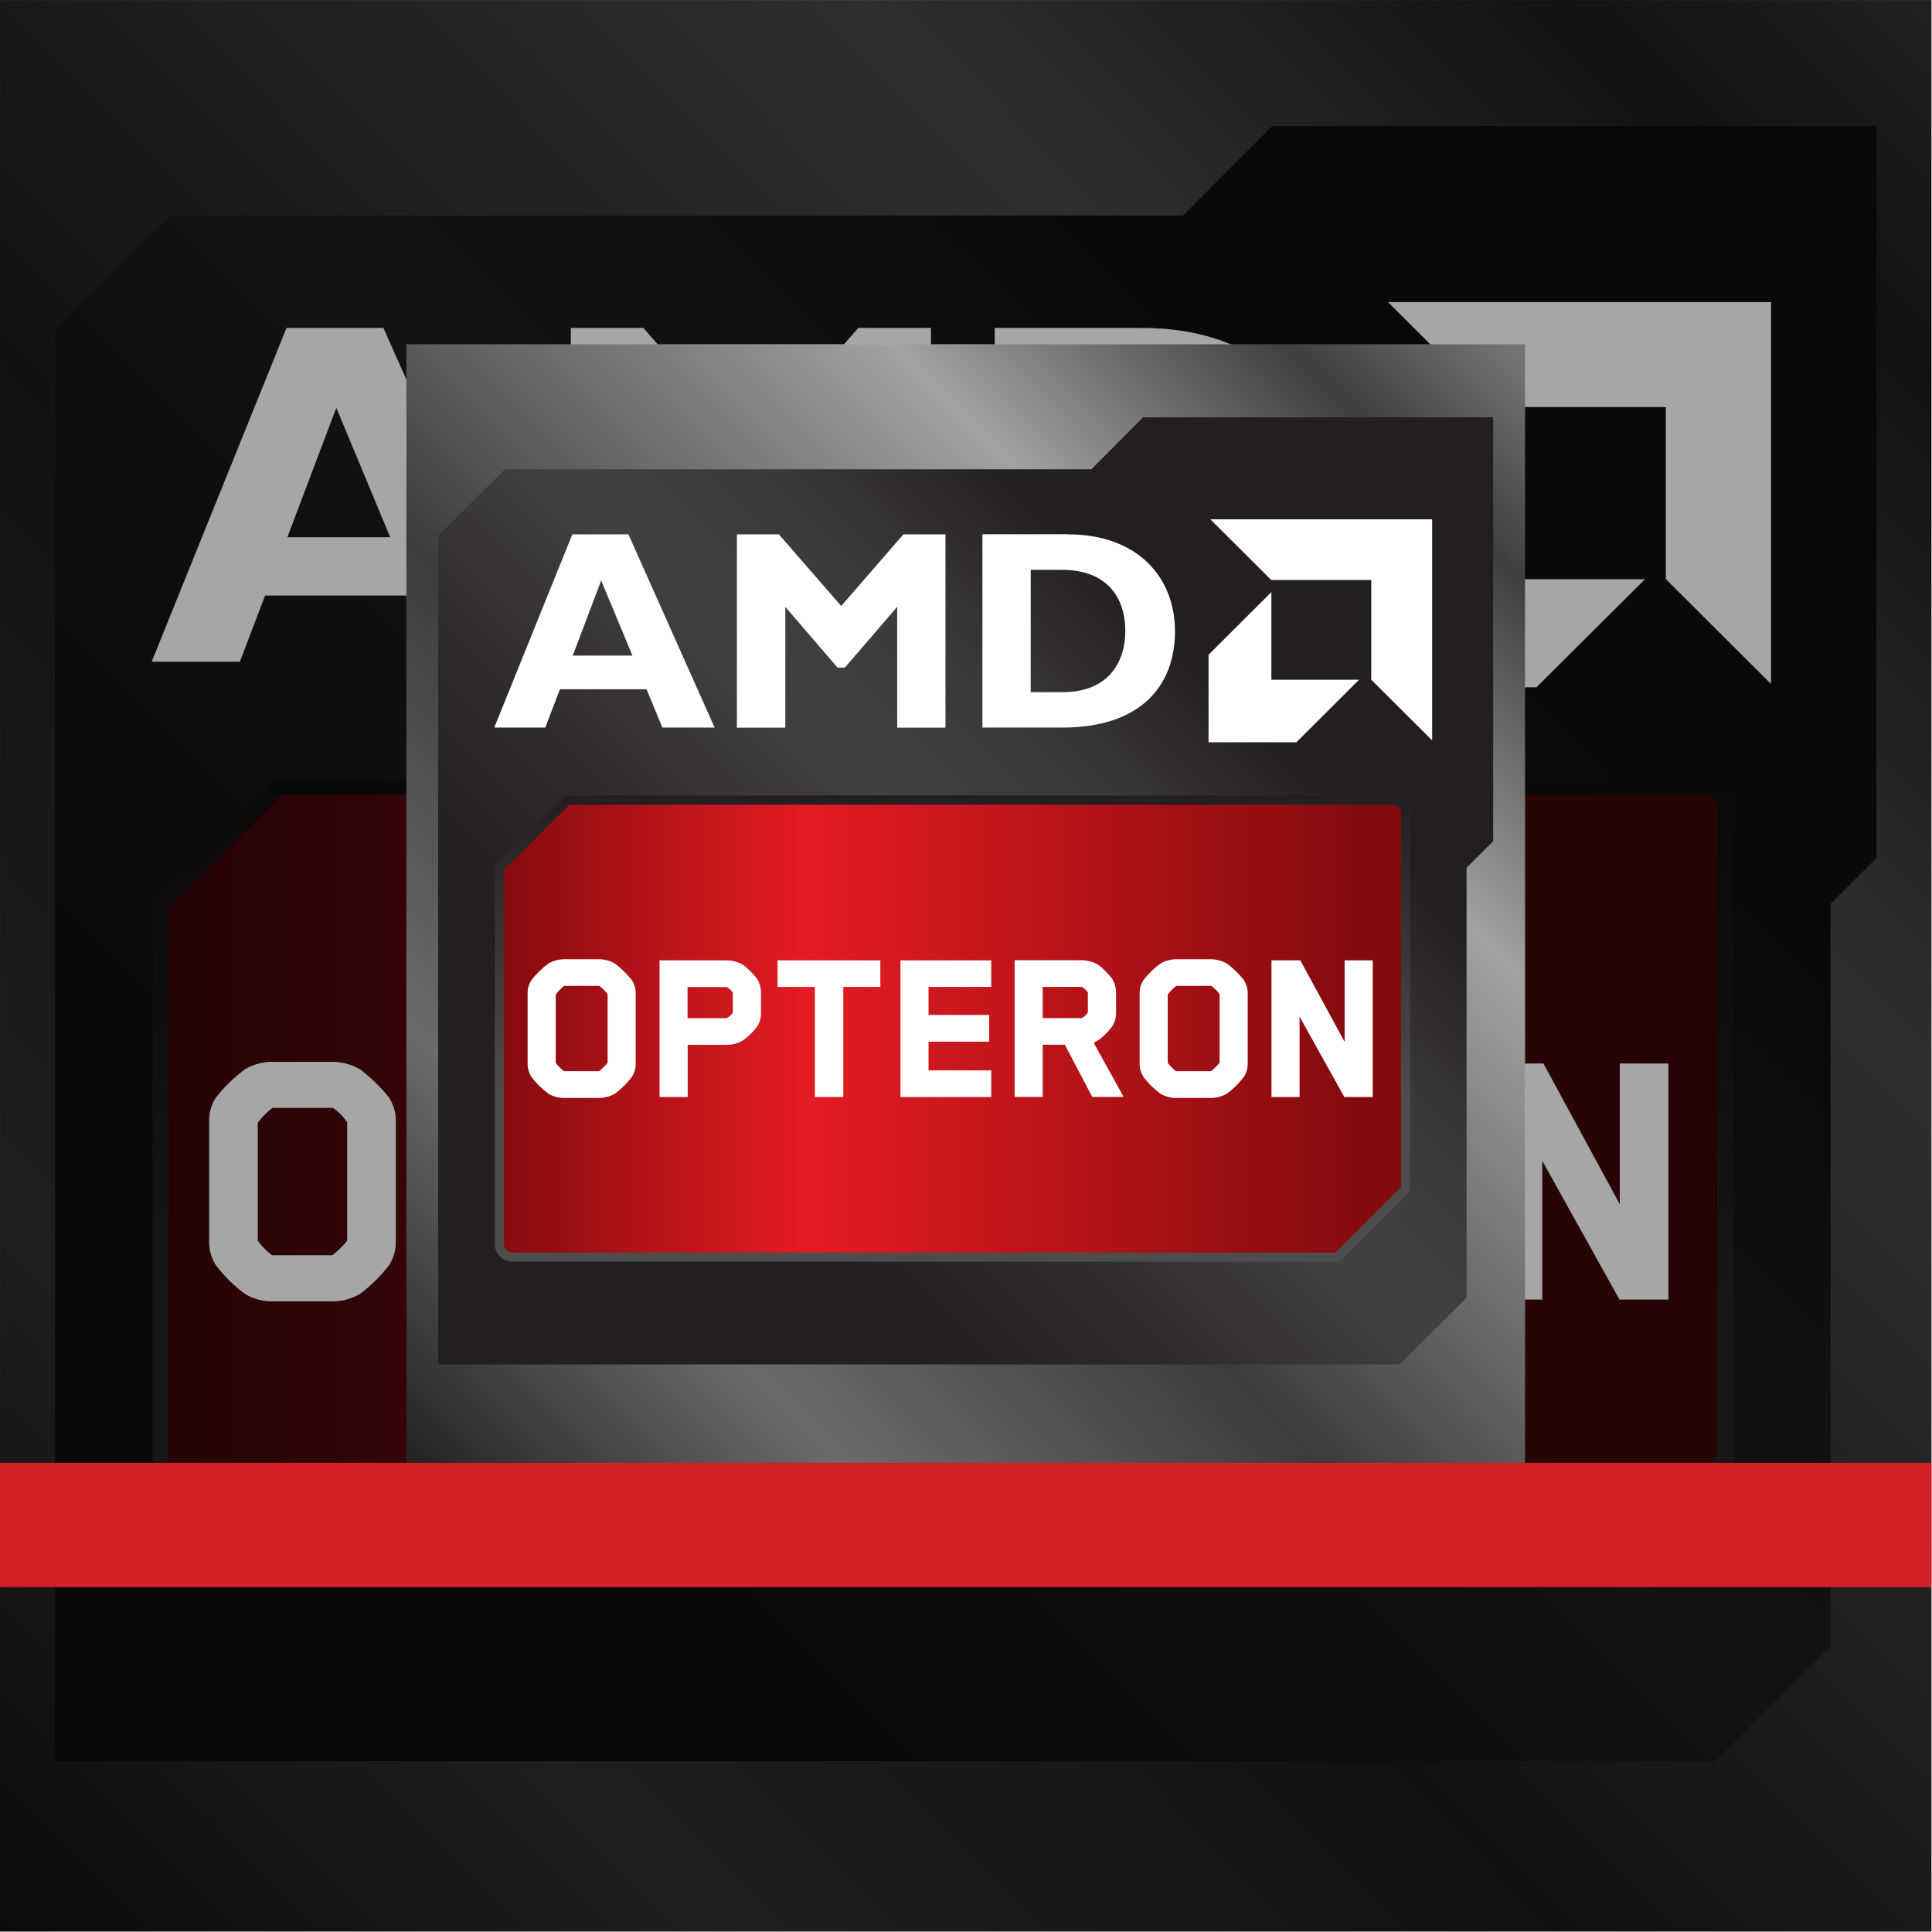
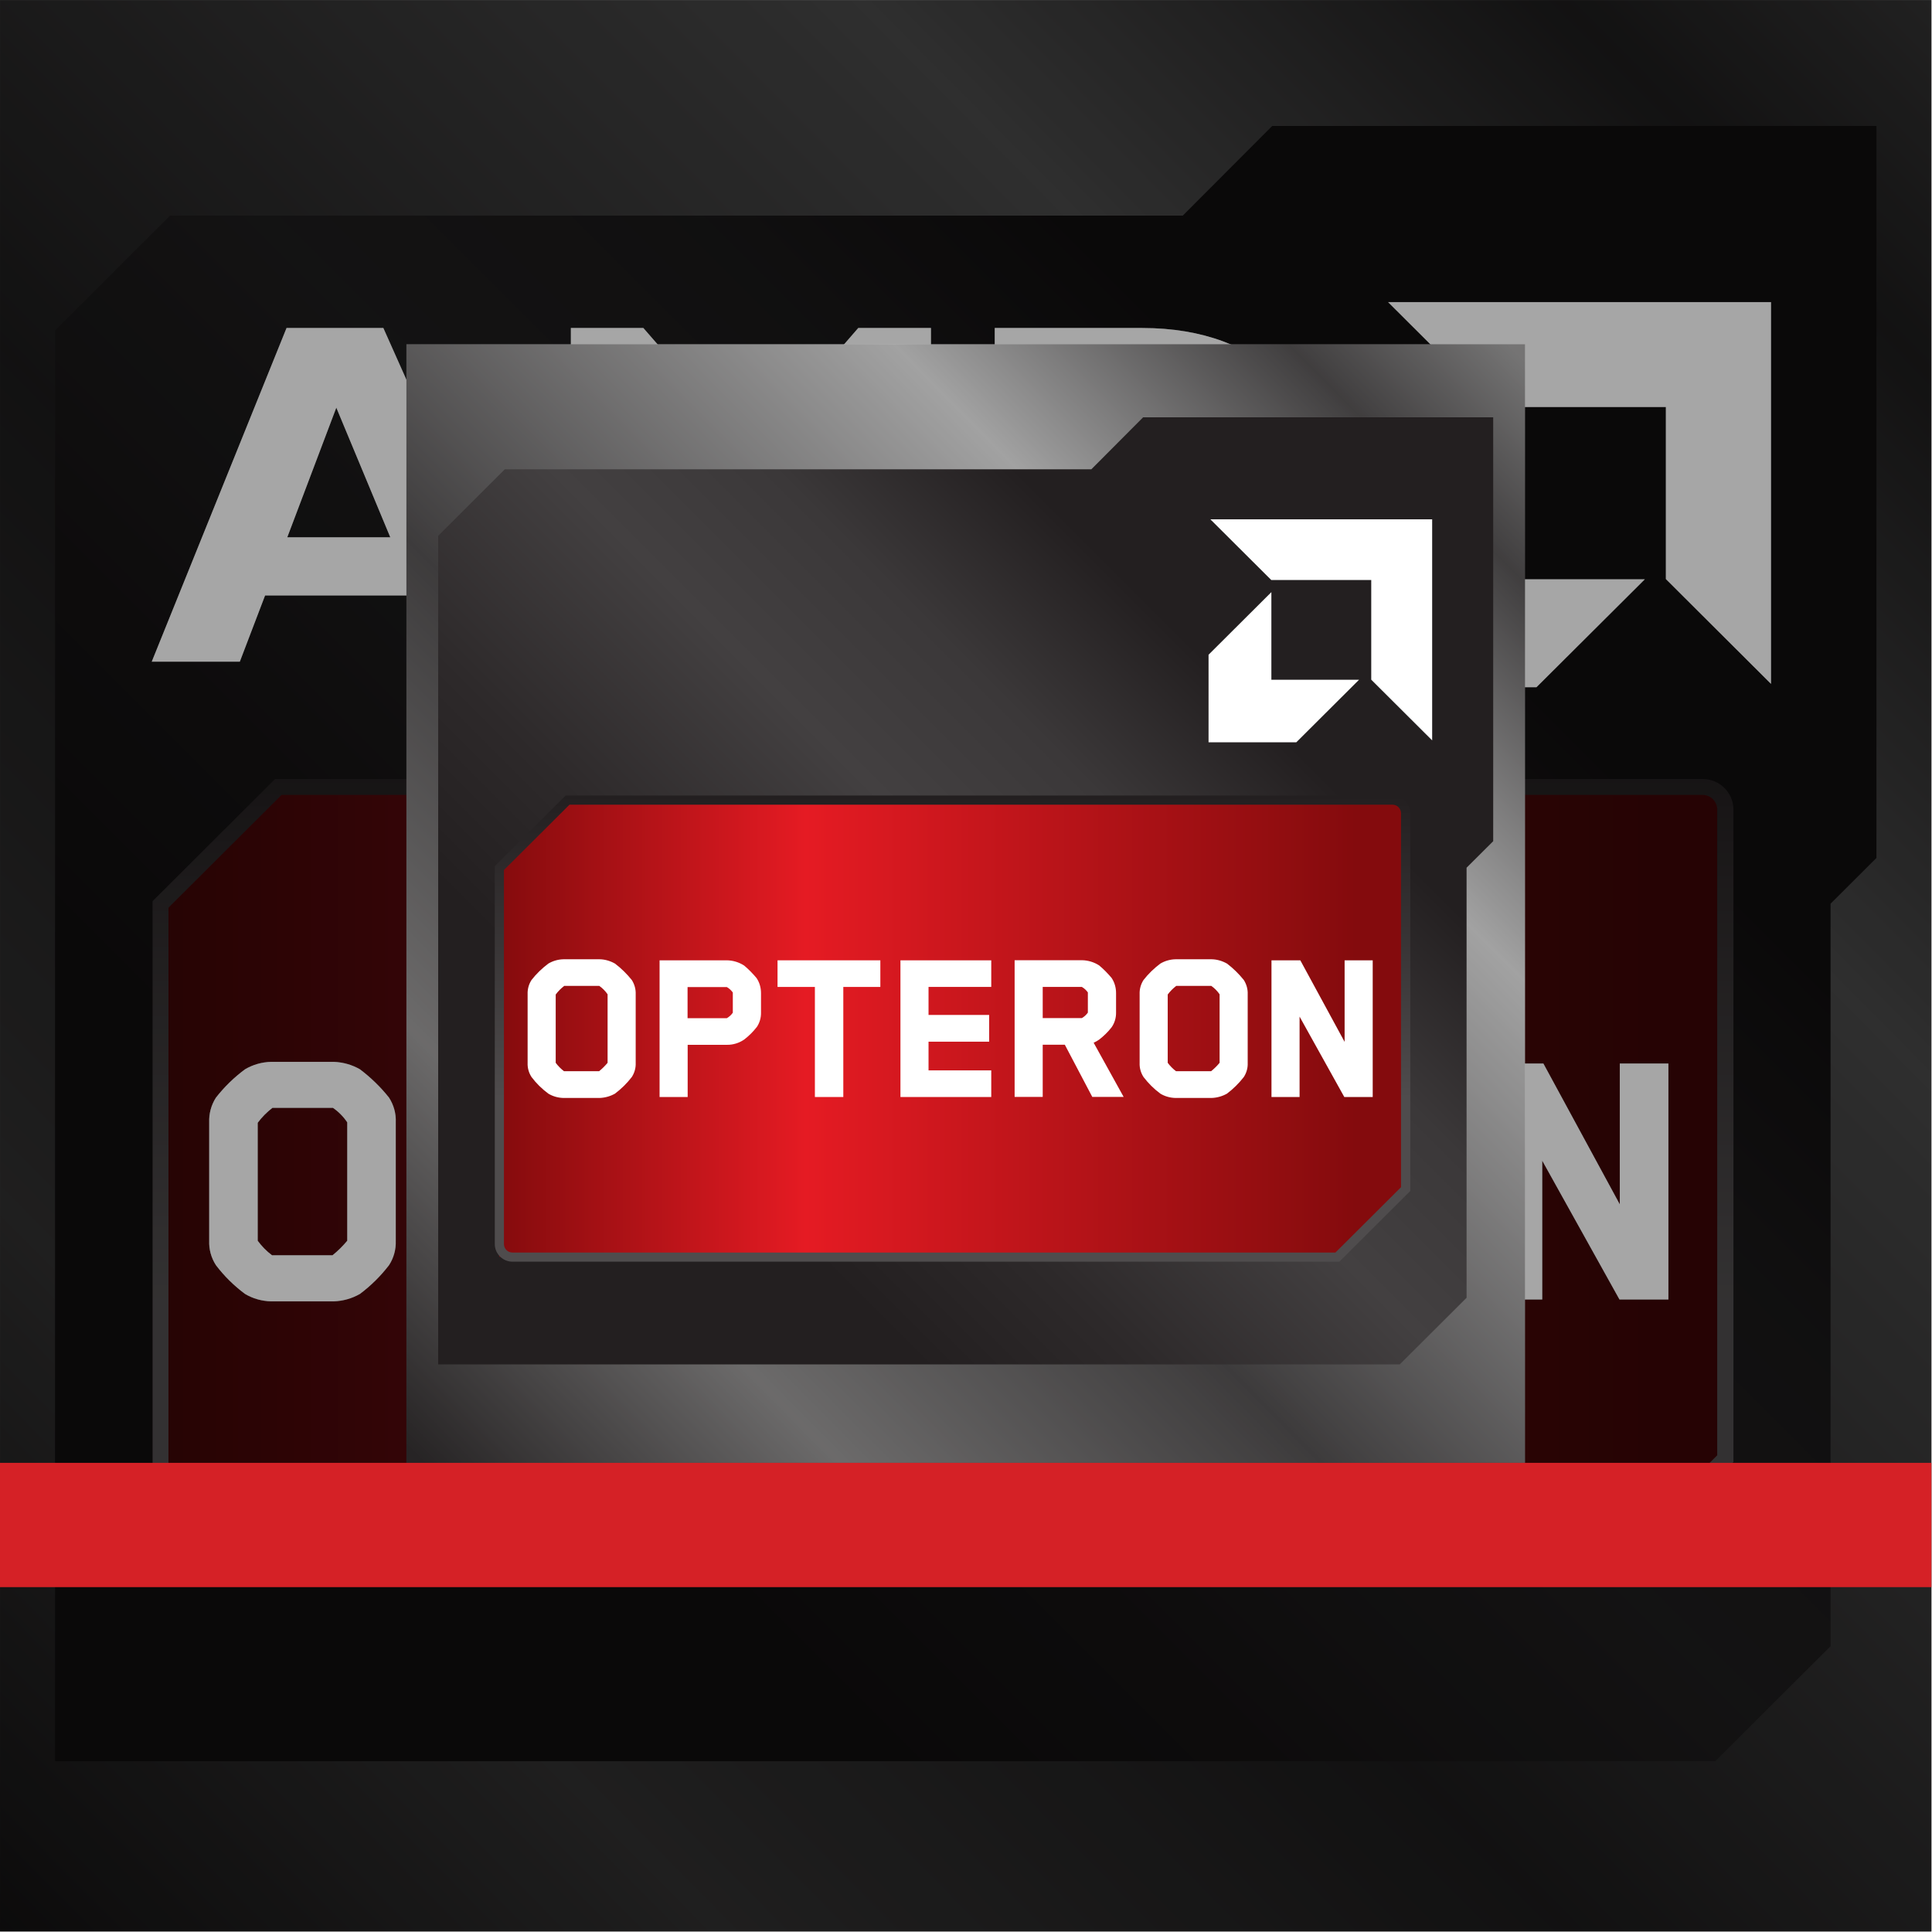
<svg xmlns="http://www.w3.org/2000/svg" xmlns:xlink="http://www.w3.org/1999/xlink" clip-rule="evenodd" fill-rule="evenodd" height="1836" stroke-linejoin="round" stroke-miterlimit="2" width="1836">
  <linearGradient id="a">
    <stop offset="0" stop-color="#393536" />
    <stop offset=".19" stop-color="#9e9c9c" />
    <stop offset=".41" stop-color="#5a5758" />
    <stop offset=".72" stop-color="#ededed" />
    <stop offset=".9" stop-color="#5e5b5c" />
    <stop offset="1" stop-color="#abaaaa" />
  </linearGradient>
  <linearGradient id="b" gradientTransform="matrix(1835.4 -1835.4 -1830 -1846.89 0 1835.4)" gradientUnits="userSpaceOnUse" x1="0" x2="1" xlink:href="#a" y1="0" y2="-.005" />
  <linearGradient id="c">
    <stop offset="0" stop-color="#231f20" />
    <stop offset=".27" stop-color="#231f20" />
    <stop offset=".37" stop-color="#2d292a" />
    <stop offset=".51" stop-color="#434041" />
    <stop offset=".61" stop-color="#3b3839" />
    <stop offset=".72" stop-color="#231f20" />
    <stop offset="1" stop-color="#231f20" />
  </linearGradient>
  <linearGradient id="d" gradientTransform="matrix(1835.4 -1835.4 1835.4 1835.4 0 1835.4)" gradientUnits="userSpaceOnUse" x1="0" x2="1" xlink:href="#c" y1="0" y2="0" />
  <linearGradient id="e">
    <stop offset="0" stop-color="#840b0d" />
    <stop offset=".36" stop-color="#e51b23" />
    <stop offset="1" stop-color="#840b0d" />
  </linearGradient>
  <linearGradient id="f" gradientTransform="matrix(1401.13 0 0 1317.03 153.042 1032.98)" gradientUnits="userSpaceOnUse" x1="0" x2="1" xlink:href="#e" y1="0" y2="0" />
  <linearGradient id="g">
    <stop offset="0" stop-color="#4f4c4d" />
    <stop offset=".2" stop-color="#4f4c4d" />
    <stop offset="1" stop-color="#231f20" />
  </linearGradient>
  <linearGradient id="h" gradientTransform="matrix(-0 -621.59 -623.35 0 849.579 1361.94)" gradientUnits="userSpaceOnUse" x1="0" x2="1" xlink:href="#g" y1="0" y2="0" />
  <filter id="i" filterUnits="userSpaceOnUse" height="1909.34" width="1909.21" x="-36.886" y="-36.886">
    <feGaussianBlur in="SourceGraphic" stdDeviation="12.295" />
  </filter>
  <linearGradient id="j" gradientTransform="matrix(1062.99 -1062.99 -1059.87 -1069.65 386.22 1390.16)" gradientUnits="userSpaceOnUse" x1="0" x2="1" xlink:href="#a" y1="0" y2="-.005" />
  <linearGradient id="k" gradientTransform="matrix(1062.99 -1062.99 1062.99 1062.99 386.22 1390.16)" gradientUnits="userSpaceOnUse" x1="0" x2="1" xlink:href="#c" y1="0" y2="0" />
  <linearGradient id="l" gradientTransform="matrix(811.48 0 0 762.773 474.857 925.426)" gradientUnits="userSpaceOnUse" x1="0" x2="1" xlink:href="#e" y1="0" y2="0" />
  <linearGradient id="m" gradientTransform="matrix(-0 -360.002 -361.021 0 878.265 1115.95)" gradientUnits="userSpaceOnUse" x1="0" x2="1" xlink:href="#g" y1="0" y2="0" />
  <path d="m-9398.78-20824.6h35101.3v30439.3h-35101.3z" fill="none" />
  <path d="m0 327.165h1835.43v1062.99h-1835.43z" fill="#fff" />
  <path d="m0 0h1835.39v1835.39h-1835.39z" fill="url(#b)" />
  <path d="m0 0h1835.39v1835.39h-1835.39z" fill-opacity=".32" />
  <path d="m1783.2 119.7v695.6l-43.6 43.5v705.6l-109.6 109.3h-1577.7v-1359.6l109.3-109.2h962.4l85-85.2h574.2z" fill="url(#d)" />
  <path d="m152.2 1497.3v-636.1l113.9-112.7h1365.9v636.1l-113.9 112.7h-1365.9z" fill="url(#f)" />
-   <path d="m261.4 740.3-116.4 116.1v620c0 16 13 29 29.2 29h1356.7l116.4-116.1v-619.9c0-16.1-13.1-29.1-29.2-29.1zm-101.3 736v-613.7l107.5-107.2h1350.4c7.7 0 13.9 6.3 13.9 14v613.6l-107.5 107.2h-1350.3c-7.7 0-14-6.3-14-13.9" fill="url(#h)" fill-rule="nonzero" />
  <g fill="#fff">
    <path d="m505.7 628.8h-85.6l-26.1-62.9h-142.1l-24 62.9h-83.7l128.1-317.1h92zm-186.1-241.4-46.6 123.2h97.9zm496-75.7h69.1v317.1h-79.2v-198.3l-85.9 99.6h-12.2l-85.6-99.6v198.3h-79.3v-317.1h68.9l102.2 117.5zm270 0c116.1 0 175.8 71.9 175.8 158.9 0 91.1-57.8 158.2-184.7 158.2h-131.4v-317.1zm-61 258.9h51.8c79.7 0 103.4-54.1 103.4-100.4 0-54.5-29.3-100.5-104.6-100.5h-50.6z" />
    <path d="m1583.1 386.8h-164l-100-99.7h363.9v362.8l-99.9-99.6v-163.6zm-164 163.7h144l-103 102.6h-144v-143.7l103-102.7z" />
    <path d="m369.7 1202.3c-7.9 10.3-17.2 19.5-27.6 27.3-7.6 4.4-16.2 6.8-25 7.1h-59.4c-8.8-.2-17.4-2.6-24.9-7.1-10.5-7.8-19.8-17-27.6-27.3-4.5-6.9-6.7-15-6.4-23.2v-112.5c-.3-8.3 1.9-16.5 6.4-23.5 8-10.2 17.2-19.2 27.6-26.9 7.6-4.5 16.1-6.9 24.9-7.1h59.4c8.8.3 17.4 2.7 25 7.1 10.3 7.8 19.6 16.8 27.6 26.9 4.5 7 6.8 15.2 6.4 23.5v112.5c.3 8.2-1.9 16.3-6.4 23.2m-39.7-135.7c-3.6-5.4-8.2-10.1-13.6-13.8h-57.5c-5.3 4.1-10 8.8-14 14.2v112.1c3.8 5.2 8.4 9.9 13.6 13.8h57.5c5.1-4.1 9.8-8.8 14-13.8z" fill-rule="nonzero" />
    <path d="m574.6 1120.6c-5.9 7.5-12.8 14.3-20.4 20.2-8.3 5.7-18.2 8.7-28.3 8.6h-64.3v85.6h-46.1v-224.3h110.4c10.1.1 19.9 3.1 28.3 8.6 7.4 6.3 14.2 13.2 20.4 20.6 4.8 7.3 7.3 15.9 7.2 24.6v31.8c.2 8.6-2.3 17.1-7.2 24.3m-38.9-57.2c-2.5-3.7-5.9-6.8-9.8-8.9h-64.3v51.2h64.3c3.9-2.2 7.3-5.3 9.8-9z" fill-rule="nonzero" />
    <path d="m608.9 1054.5v-43.7h168.7v43.7h-60.9v180.5h-46.6v-180.5h-61.3z" fill-rule="nonzero" />
    <path d="m856.7 1054.5v45.9h99.4v43.8h-99.4v47.1h102.9v43.7h-149v-224.2h149v43.7z" fill-rule="nonzero" />
    <path d="m1157.2 1120.6c-5.9 7.6-12.8 14.3-20.4 20.2-2.9 2-5.9 3.8-9.1 5.2 18.6 33.7 49.2 89 49.2 89h-51.4l-45-85.6h-36.3v85.6h-46.1v-224.3h110.4c10.1.1 19.9 3.1 28.3 8.6 7.4 6.3 14.2 13.2 20.4 20.6 4.8 7.3 7.3 15.9 7.2 24.6v31.8c.2 8.6-2.3 17.1-7.2 24.3m-38.9-57.2c-2.5-3.7-5.9-6.8-9.8-8.9h-64.3v51.2h64.3c3.9-2.2 7.3-5.3 9.8-9z" fill-rule="nonzero" />
    <path d="m1373.9 1202.3c-7.9 10.3-17.2 19.5-27.6 27.3-7.6 4.4-16.2 6.8-25 7.1h-59.4c-8.8-.2-17.4-2.6-24.9-7.1-10.5-7.8-19.8-17-27.6-27.3-4.5-6.9-6.7-15-6.4-23.2v-112.5c-.4-8.3 1.9-16.5 6.4-23.5 7.9-10.2 17.2-19.2 27.6-26.9 7.6-4.4 16.1-6.9 24.9-7.1h59.4c8.8.3 17.4 2.7 25 7.1 10.3 7.8 19.6 16.9 27.6 26.9 4.5 7 6.8 15.2 6.4 23.5v112.5c.3 8.2-2 16.3-6.4 23.2m-39.7-135.7c-3.6-5.4-8.3-10.1-13.6-13.8h-57.5c-5.3 4.1-10 8.9-14 14.2v112.1c3.8 5.2 8.4 9.9 13.6 13.8h57.5c5.1-4.1 9.8-8.8 14-13.8z" fill-rule="nonzero" />
    <path d="m1585.5 1010.7v224.2h-46.5l-73.4-131.9v131.9h-46.1v-224.2h47.2l72.6 133.8v-133.8z" fill-rule="nonzero" />
  </g>
  <path d="m.038.173h1835.39v1835.39h-1835.39z" fill-opacity=".35" fill-rule="nonzero" />
  <g filter="url(#i)">
    <path d="m0 0h1835.39v1835.39h-1835.39z" fill="url(#b)" />
    <path d="m0 0h1835.39v1835.39h-1835.39z" fill-opacity=".32" />
    <path d="m1783.2 119.7v695.6l-43.6 43.5v705.6l-109.6 109.3h-1577.7v-1359.6l109.3-109.2h962.4l85-85.2h574.2z" fill="url(#d)" />
    <path d="m152.2 1497.3v-636.1l113.9-112.7h1365.9v636.1l-113.9 112.7h-1365.9z" fill="url(#f)" />
    <path d="m261.4 740.3-116.4 116.1v620c0 16 13 29 29.2 29h1356.7l116.4-116.1v-619.9c0-16.1-13.1-29.1-29.2-29.1zm-101.3 736v-613.7l107.5-107.2h1350.4c7.7 0 13.9 6.3 13.9 14v613.6l-107.5 107.2h-1350.3c-7.7 0-14-6.3-14-13.9" fill="url(#h)" fill-rule="nonzero" />
    <g fill="#fff">
      <path d="m505.7 628.8h-85.6l-26.1-62.9h-142.1l-24 62.9h-83.7l128.1-317.1h92zm-186.1-241.4-46.6 123.2h97.9zm496-75.7h69.1v317.1h-79.2v-198.3l-85.9 99.6h-12.2l-85.6-99.6v198.3h-79.3v-317.1h68.9l102.2 117.5zm270 0c116.1 0 175.8 71.9 175.8 158.9 0 91.1-57.8 158.2-184.7 158.2h-131.4v-317.1zm-61 258.9h51.8c79.7 0 103.4-54.1 103.4-100.4 0-54.5-29.3-100.5-104.6-100.5h-50.6z" />
      <path d="m1583.1 386.8h-164l-100-99.7h363.9v362.8l-99.9-99.6v-163.6zm-164 163.7h144l-103 102.6h-144v-143.7l103-102.7z" />
      <path d="m369.7 1202.3c-7.9 10.3-17.2 19.5-27.6 27.3-7.6 4.4-16.2 6.8-25 7.1h-59.4c-8.8-.2-17.4-2.6-24.9-7.1-10.5-7.8-19.8-17-27.6-27.3-4.5-6.9-6.7-15-6.4-23.2v-112.5c-.3-8.3 1.9-16.5 6.4-23.5 8-10.2 17.2-19.2 27.6-26.9 7.6-4.5 16.1-6.9 24.9-7.1h59.4c8.8.3 17.4 2.7 25 7.1 10.3 7.8 19.6 16.8 27.6 26.9 4.5 7 6.8 15.2 6.4 23.5v112.5c.3 8.2-1.9 16.3-6.4 23.2m-39.7-135.7c-3.6-5.4-8.2-10.1-13.6-13.8h-57.5c-5.3 4.1-10 8.8-14 14.2v112.1c3.8 5.2 8.4 9.9 13.6 13.8h57.5c5.1-4.1 9.8-8.8 14-13.8z" fill-rule="nonzero" />
      <path d="m574.6 1120.6c-5.9 7.5-12.8 14.3-20.4 20.2-8.3 5.7-18.2 8.7-28.3 8.6h-64.3v85.6h-46.1v-224.3h110.4c10.1.1 19.9 3.1 28.3 8.6 7.4 6.3 14.2 13.2 20.4 20.6 4.8 7.3 7.3 15.9 7.2 24.6v31.8c.2 8.6-2.3 17.1-7.2 24.3m-38.9-57.2c-2.5-3.7-5.9-6.8-9.8-8.9h-64.3v51.2h64.3c3.9-2.2 7.3-5.3 9.8-9z" fill-rule="nonzero" />
      <path d="m608.9 1054.5v-43.7h168.7v43.7h-60.9v180.5h-46.6v-180.5h-61.3z" fill-rule="nonzero" />
-       <path d="m856.7 1054.5v45.9h99.4v43.8h-99.4v47.1h102.9v43.7h-149v-224.2h149v43.7z" fill-rule="nonzero" />
      <path d="m1157.2 1120.6c-5.9 7.6-12.8 14.3-20.4 20.2-2.9 2-5.9 3.8-9.1 5.2 18.6 33.7 49.2 89 49.2 89h-51.4l-45-85.6h-36.3v85.6h-46.1v-224.3h110.4c10.1.1 19.9 3.1 28.3 8.6 7.4 6.3 14.2 13.2 20.4 20.6 4.8 7.3 7.3 15.9 7.2 24.6v31.8c.2 8.6-2.3 17.1-7.2 24.3m-38.9-57.2c-2.5-3.7-5.9-6.8-9.8-8.9h-64.3v51.2h64.3c3.9-2.2 7.3-5.3 9.8-9z" fill-rule="nonzero" />
      <path d="m1373.9 1202.3c-7.9 10.3-17.2 19.5-27.6 27.3-7.6 4.4-16.2 6.8-25 7.1h-59.4c-8.8-.2-17.4-2.6-24.9-7.1-10.5-7.8-19.8-17-27.6-27.3-4.5-6.9-6.7-15-6.4-23.2v-112.5c-.4-8.3 1.9-16.5 6.4-23.5 7.9-10.2 17.2-19.2 27.6-26.9 7.6-4.4 16.1-6.9 24.9-7.1h59.4c8.8.3 17.4 2.7 25 7.1 10.3 7.8 19.6 16.9 27.6 26.9 4.5 7 6.8 15.2 6.4 23.5v112.5c.3 8.2-2 16.3-6.4 23.2m-39.7-135.7c-3.6-5.4-8.3-10.1-13.6-13.8h-57.5c-5.3 4.1-10 8.9-14 14.2v112.1c3.8 5.2 8.4 9.9 13.6 13.8h57.5c5.1-4.1 9.8-8.8 14-13.8z" fill-rule="nonzero" />
      <path d="m1585.5 1010.7v224.2h-46.5l-73.4-131.9v131.9h-46.1v-224.2h47.2l72.6 133.8v-133.8z" fill-rule="nonzero" />
    </g>
    <path d="m.038.173h1835.39v1835.39h-1835.39z" fill-opacity=".35" fill-rule="nonzero" />
  </g>
  <path d="m386.22 327.165h1062.99v1062.99h-1062.99z" fill="url(#j)" />
  <path d="m386.22 327.165h1062.99v1062.99h-1062.99z" fill-opacity=".32" />
  <path d="m1419 396.5v402.9l-25.3 25.2v408.7l-63.5 63.3h-913.8v-787.4l63.3-63.2h557.4l49.2-49.4h332.6z" fill="url(#k)" />
  <path d="m474.4 1194.3v-368.4l66-65.3h791.1v368.4l-66 65.3z" fill="url(#l)" />
  <path d="m537.6 755.9-67.4 67.2v359.1c0 9.3 7.6 16.8 16.9 16.8h785.7l67.4-67.2v-359c0-9.3-7.6-16.8-16.9-16.8h-785.7zm-58.7 426.3v-355.4l62.3-62.1h782.1c4.4 0 8.1 3.6 8.1 8.1v355.4l-62.3 62.1h-782.1c-4.5 0-8.1-3.6-8.1-8.1" fill="url(#m)" fill-rule="nonzero" />
-   <path d="m679.1 691.4h-49.6l-15.1-36.4h-82.3l-13.9 36.4h-48.5l74.2-183.6h53.3zm-107.8-139.8-27 71.4h56.7zm287.2-43.8h40v183.7h-45.9v-114.8l-49.7 57.7h-7l-49.6-57.7v114.8h-46v-183.7h39.9l59.2 68.1zm156.3 0c67.2 0 101.8 41.7 101.8 92 0 52.8-33.5 91.6-106.9 91.6h-76.1v-183.7h81.3zm-35.3 150h30c46.2 0 59.9-31.3 59.9-58.1 0-31.6-17-58.2-60.6-58.2h-29.3z" fill="#fff" />
  <path d="m1303.1 551.2h-95l-57.9-57.7h210.8v210.1l-57.9-57.7zm-95 94.8h83.4l-59.6 59.4h-83.4v-83.2l59.7-59.5v83.3z" fill="#fff" />
  <path d="m600.4 1023.5c-4.6 6-10 11.3-16 15.8-4.4 2.5-9.4 3.9-14.5 4.1h-34.4c-5.1-.1-10.1-1.5-14.4-4.1-6.1-4.5-11.5-9.8-16-15.8-2.6-4-3.9-8.7-3.7-13.4v-65.2c-.2-4.8 1.1-9.6 3.7-13.6 4.6-5.9 10-11.1 16-15.6 4.4-2.6 9.4-4 14.4-4.1h34.4c5.1.1 10.1 1.6 14.5 4.1 6 4.5 11.3 9.8 16 15.6 2.6 4.1 3.9 8.8 3.7 13.6v65.2c.2 4.7-1.1 9.4-3.7 13.4m-23-78.6c-2.1-3.1-4.8-5.8-7.9-8h-33.3c-3.1 2.4-5.8 5.1-8.1 8.2v64.9c2.2 3 4.9 5.7 7.9 8h33.3c3-2.4 5.7-5.1 8.1-8v-65.2z" fill="#fff" fill-rule="nonzero" />
  <path d="m719 976.2c-3.4 4.4-7.4 8.3-11.8 11.7-4.8 3.3-10.6 5.1-16.4 5h-37.3v49.6h-26.7v-129.9h64c5.8.1 11.5 1.8 16.4 5 4.3 3.6 8.2 7.6 11.8 11.9 2.8 4.2 4.2 9.2 4.2 14.3v18.4c.1 5-1.3 9.9-4.2 14.1m-22.6-33.1c-1.5-2.1-3.4-3.9-5.7-5.2h-37.3v29.6h37.3c2.3-1.3 4.2-3.1 5.7-5.2v-19.3z" fill="#fff" fill-rule="nonzero" />
  <path d="m738.9 937.9v-25.3h97.7v25.3h-35.2v104.6h-27v-104.6z" fill="#fff" fill-rule="nonzero" />
  <path d="m882.4 937.9v26.6h57.6v25.4h-57.6v27.3h59.6v25.3h-86.3v-129.9h86.3v25.3z" fill="#fff" fill-rule="nonzero" />
  <path d="m1056.4 976.2c-3.4 4.4-7.4 8.3-11.8 11.7-1.7 1.2-3.4 2.2-5.3 3 10.8 19.5 28.5 51.5 28.5 51.5h-29.8l-26.1-49.6h-21v49.6h-26.7v-129.9h64c5.8.1 11.5 1.8 16.4 5 4.3 3.6 8.2 7.6 11.8 11.9 2.8 4.2 4.2 9.2 4.2 14.3v18.4c.1 5-1.3 9.9-4.2 14.1m-22.6-33.1c-1.5-2.1-3.4-3.9-5.7-5.2h-37.2v29.6h37.2c2.3-1.3 4.2-3.1 5.7-5.2v-19.3z" fill="#fff" fill-rule="nonzero" />
  <path d="m1182 1023.5c-4.6 5.9-10 11.3-16 15.8-4.4 2.5-9.4 3.9-14.5 4.1h-34.4c-5.1-.1-10.1-1.5-14.4-4.1-6.1-4.5-11.4-9.8-16-15.8-2.6-4-3.9-8.7-3.7-13.4v-65.2c-.2-4.8 1.1-9.6 3.7-13.6 4.6-5.9 10-11.1 16-15.6 4.4-2.6 9.4-4 14.4-4.1h34.4c5.1.1 10.1 1.6 14.5 4.1 6 4.5 11.3 9.8 16 15.6 2.6 4.1 3.9 8.8 3.7 13.6v65.2c.2 4.7-1.1 9.4-3.7 13.4m-23-78.6c-2.1-3.1-4.8-5.8-7.9-8h-33.3c-3.1 2.4-5.8 5.1-8.1 8.2v64.9c2.2 3 4.9 5.7 7.9 8h33.3c3-2.4 5.7-5.1 8.1-8v-65.2z" fill="#fff" fill-rule="nonzero" />
  <path d="m1304.5 912.6v129.9h-27l-42.5-76.4v76.4h-26.7v-129.9h27.4l42.1 77.5v-77.5z" fill="#fff" fill-rule="nonzero" />
  <path d="m0 1390.16h1835.43v118.11h-1835.43z" fill="#d52126" />
</svg>